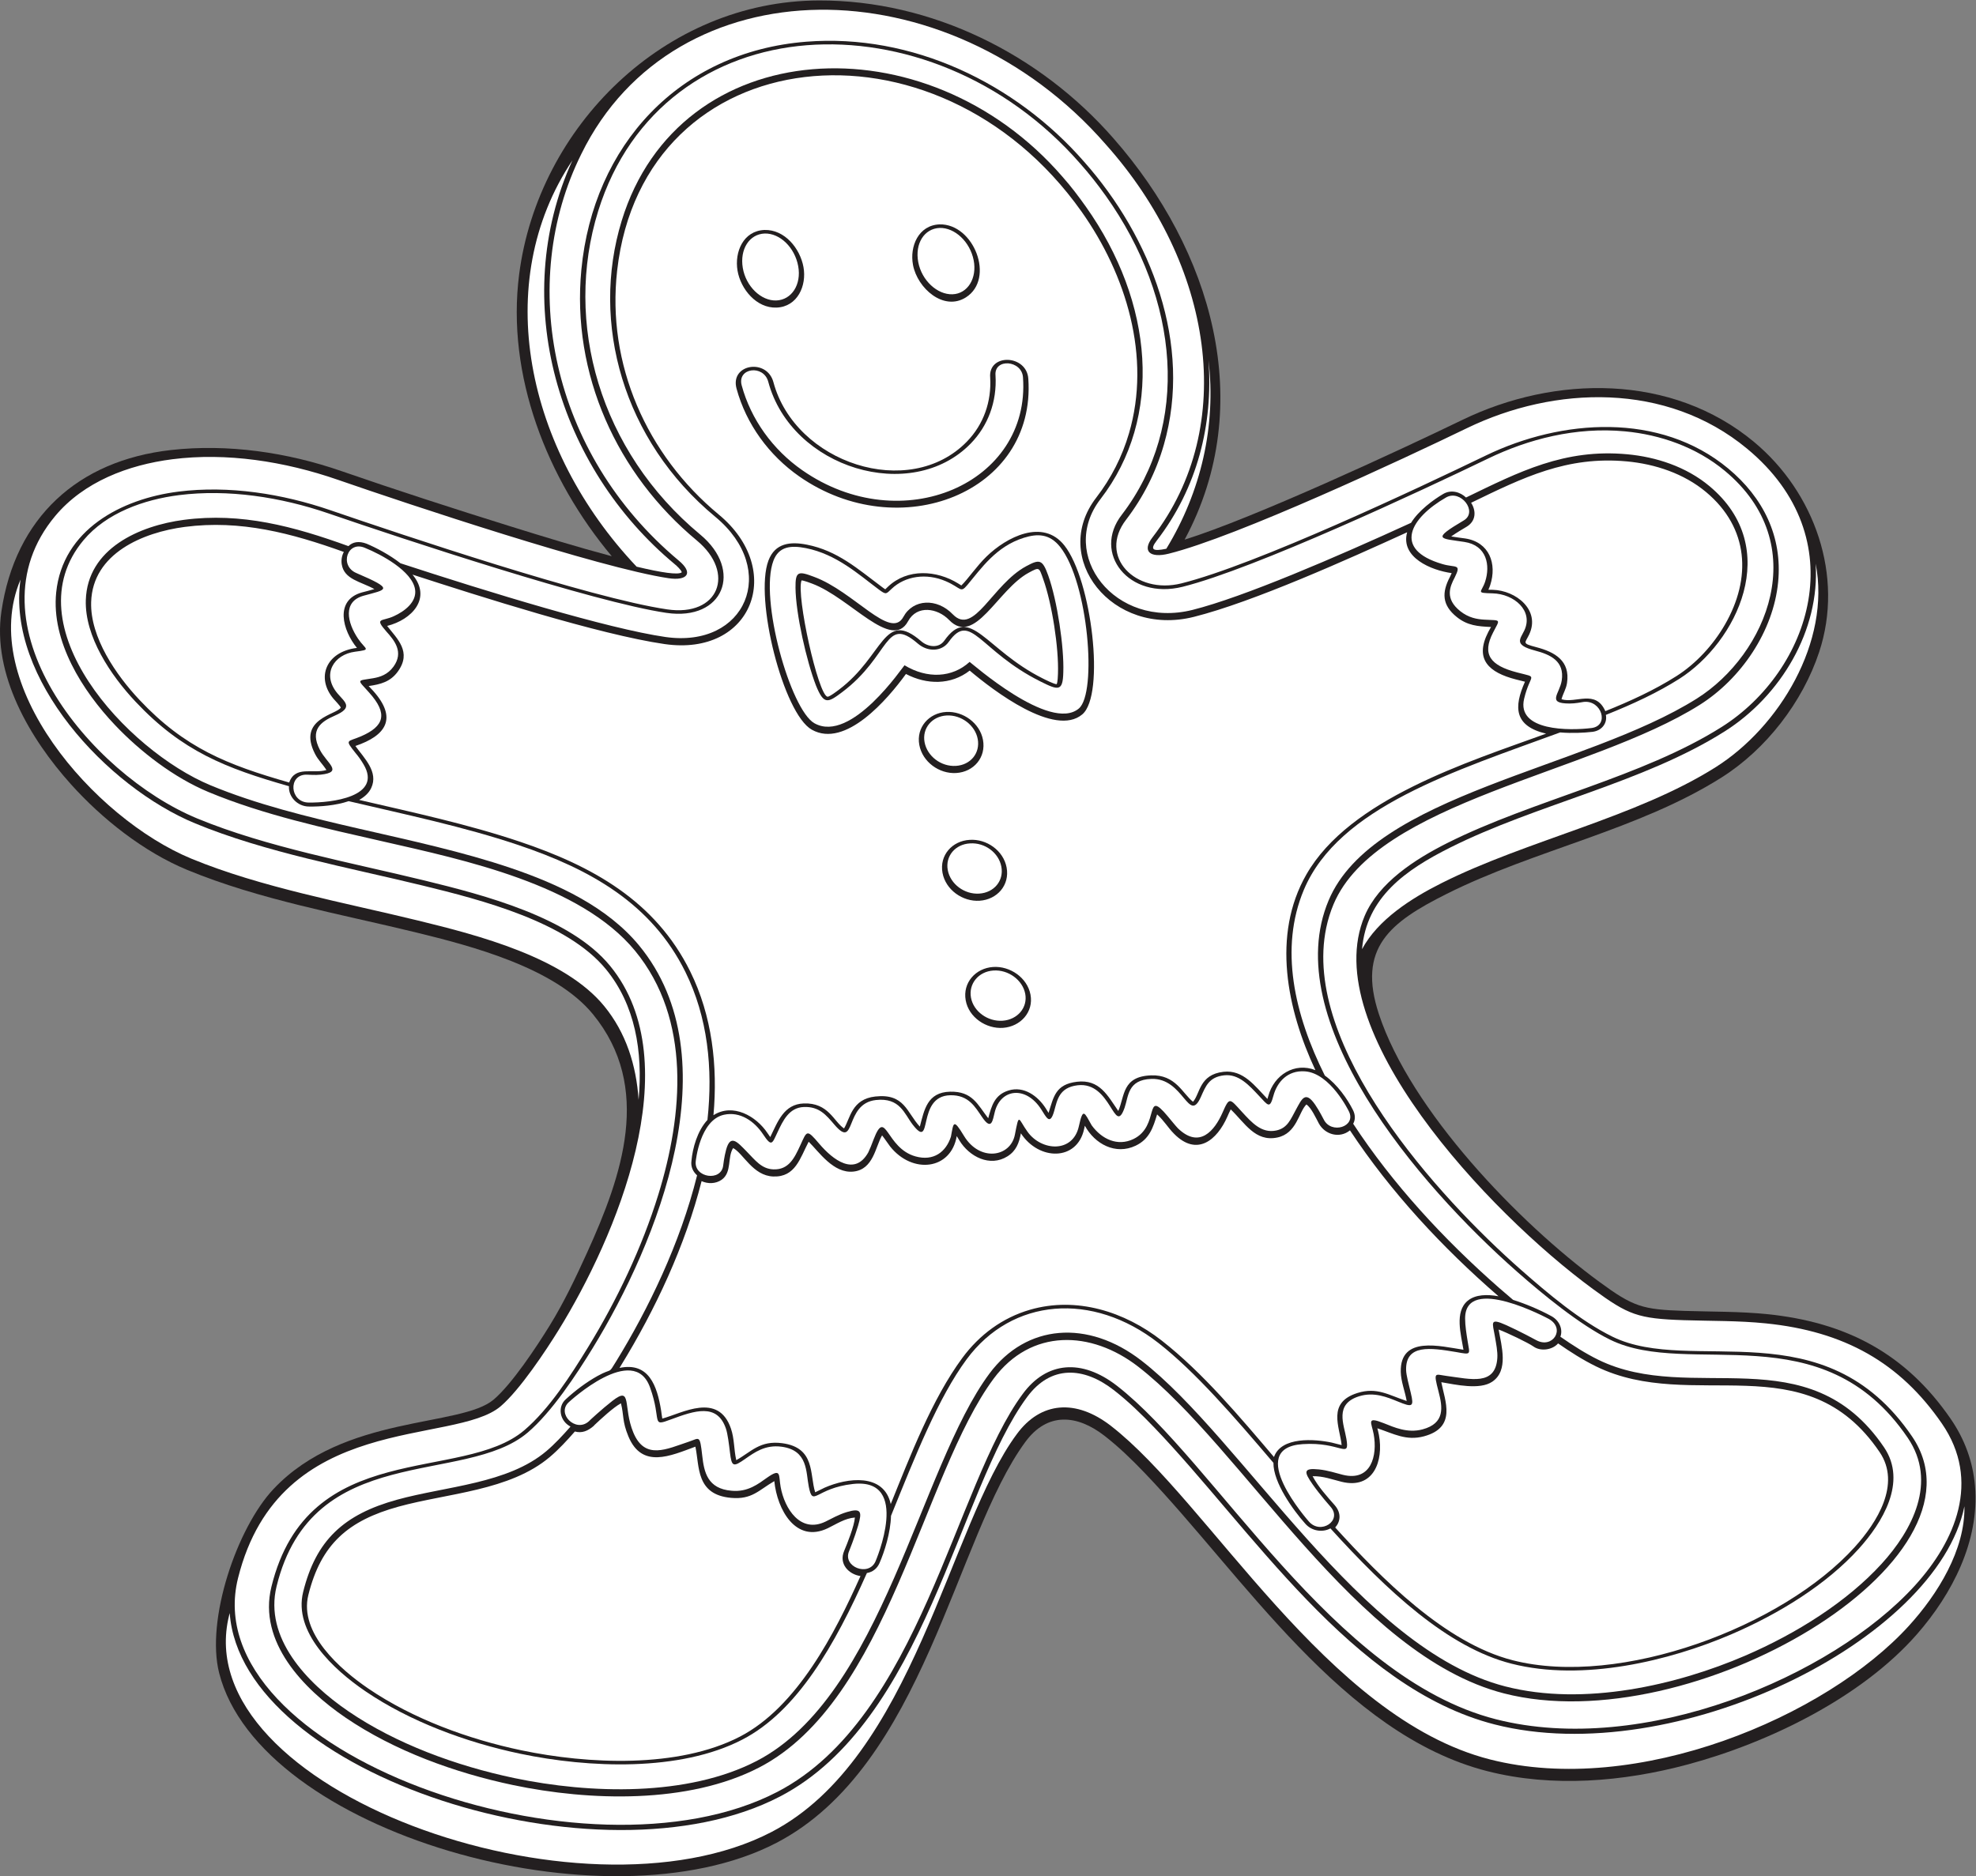
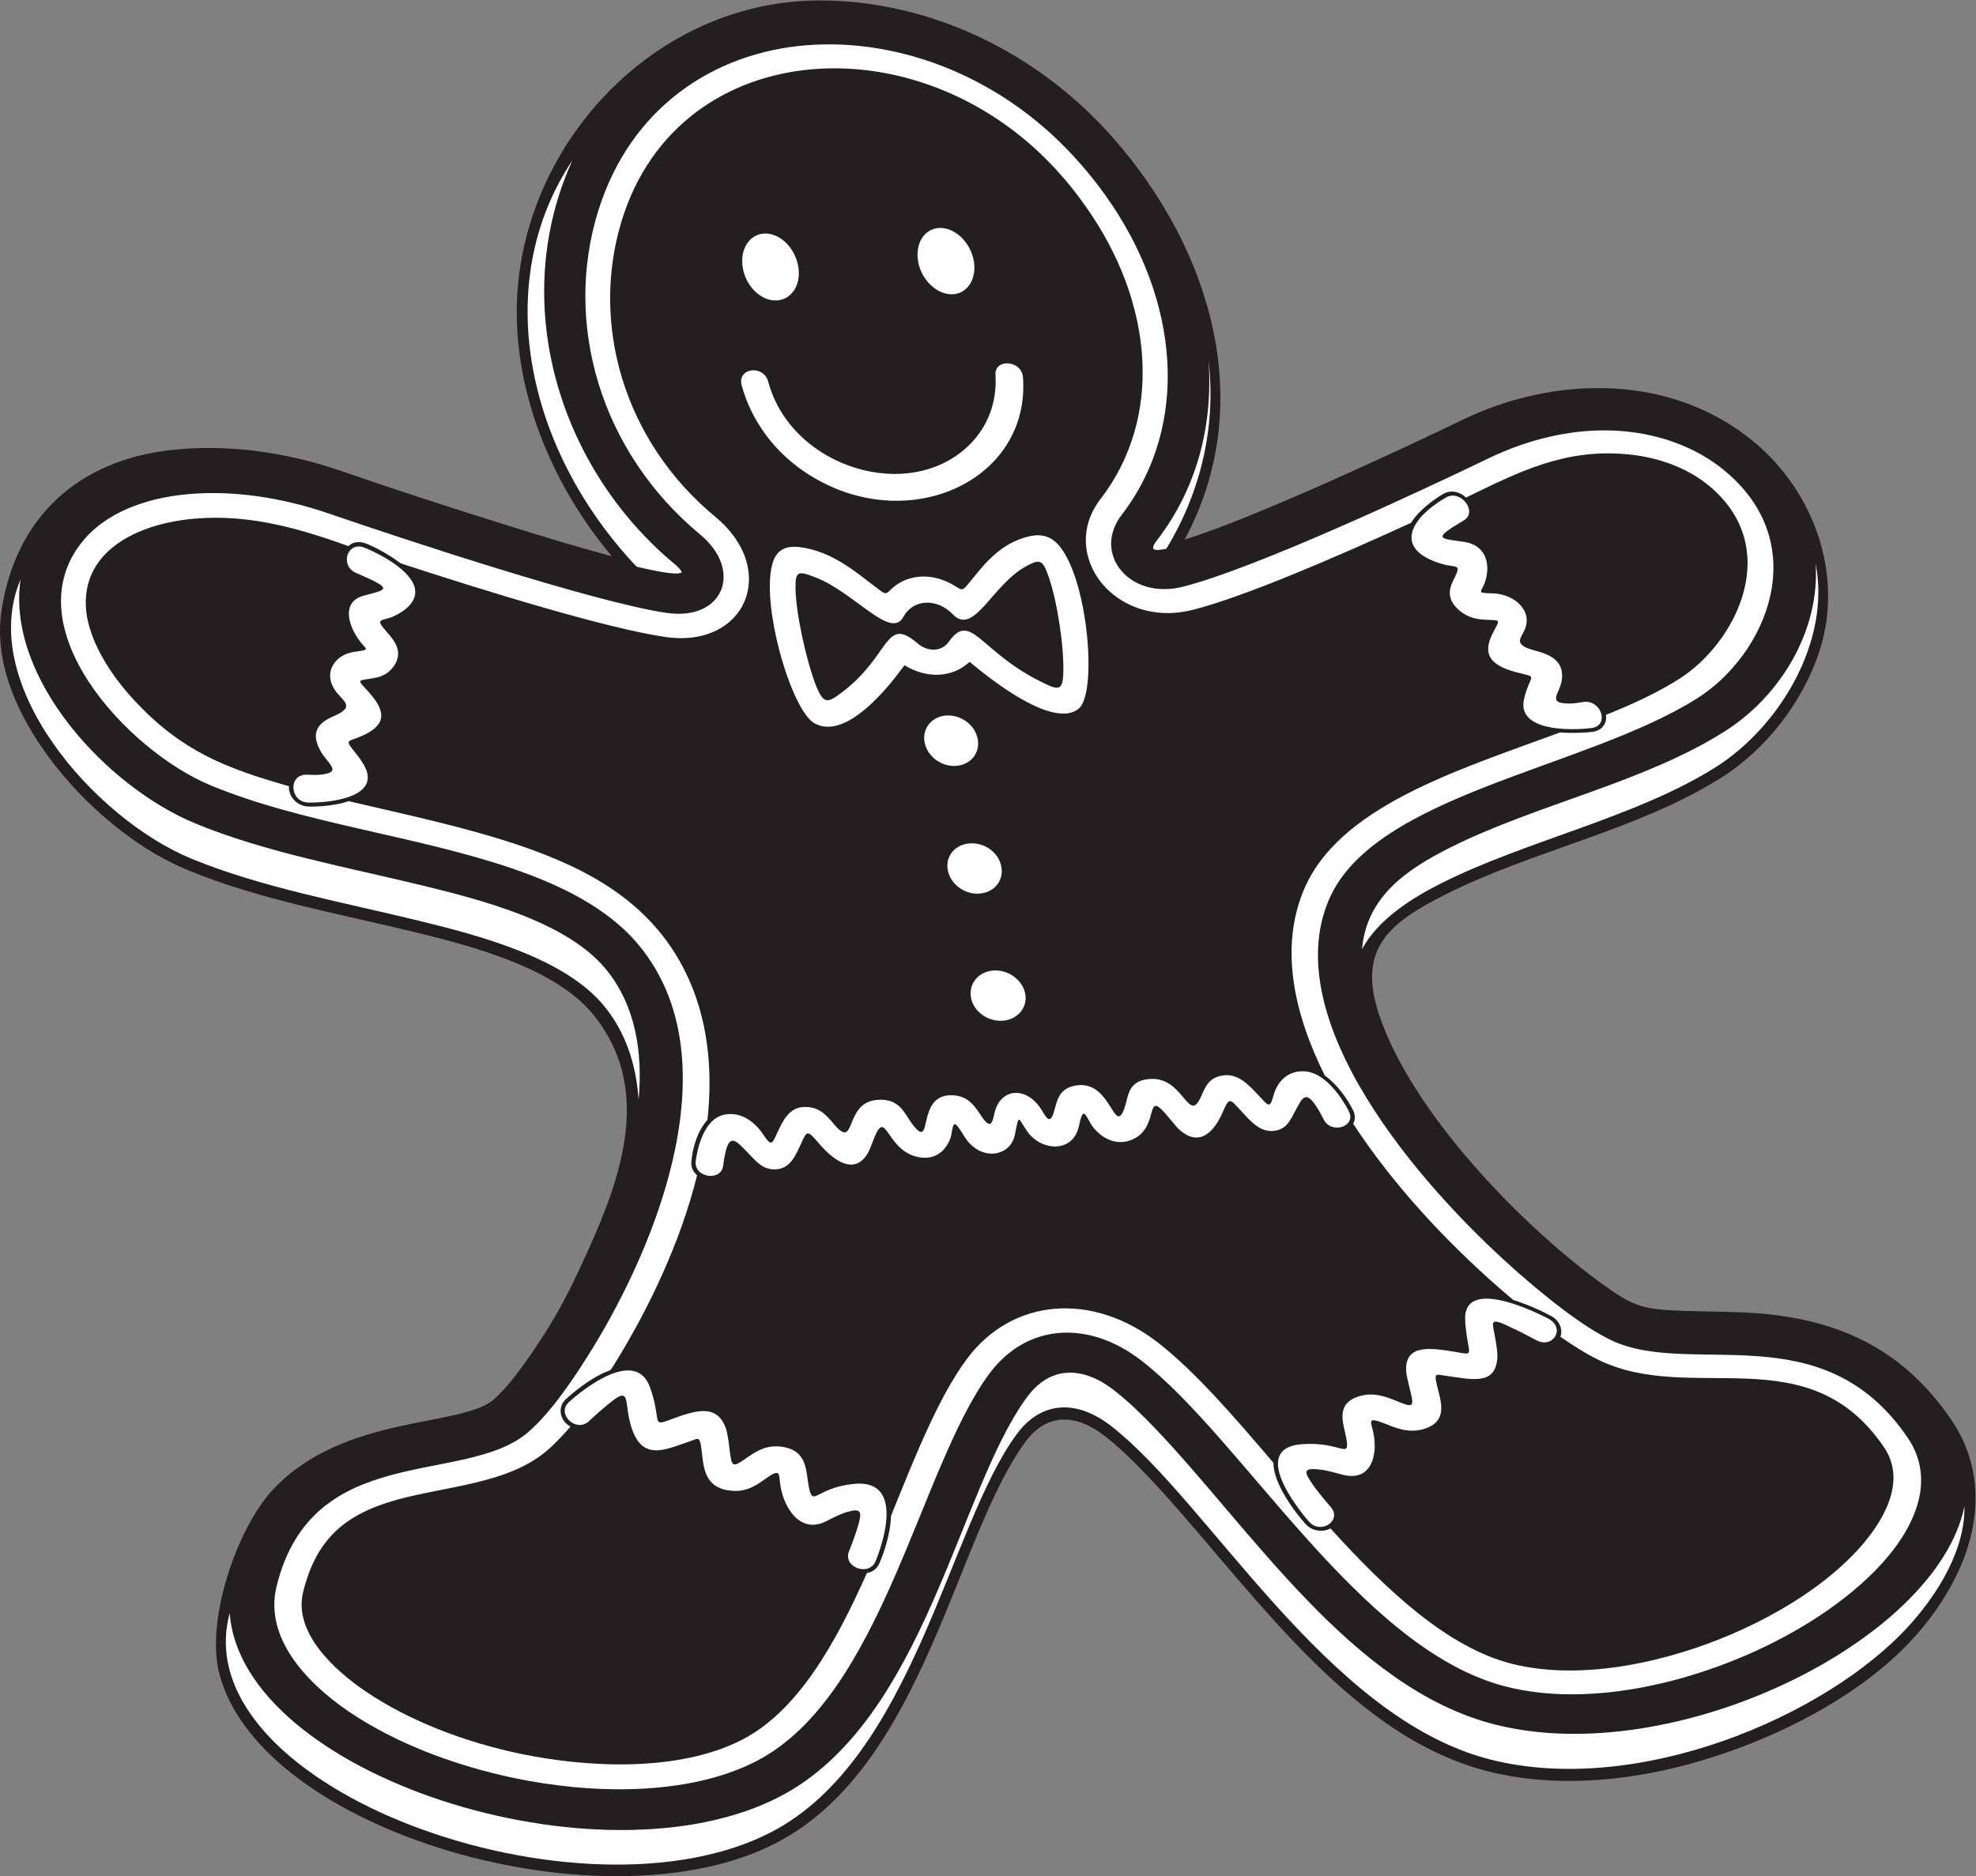
<svg xmlns="http://www.w3.org/2000/svg" viewBox="0 0 666.093 632.587" height="632.587" width="666.093" xml:space="preserve" id="svg2" version="1.1">
  <rect x="0" y="0" width="666.093" height="632.587" fill="#808080" stroke="none" />
  <defs id="defs6" />
  <g transform="matrix(1.333,0,0,-1.333,0,632.587)" id="g10">
    <g transform="scale(0.1)" id="g12">
      <path id="path14" style="fill:#231f20;fill-opacity:1;fill-rule:evenodd;stroke:none" d="m 2995.72,3380.68 c 172.01,53.29 544.81,226.51 702.06,302.72 234.75,113.77 529.76,117.3 737.59,-55.43 153.59,-127.65 228.52,-339.43 164.96,-531.62 -41.88,-126.62 -134,-245.89 -246.58,-317.15 -209.88,-132.85 -472.92,-183.06 -695.5,-294.63 -143.31,-71.83 -226.65,-136.45 -171.21,-304.26 80.56,-243.79 353.09,-527.22 557.46,-677.05 85.75,-62.85 108.27,-69.94 214.44,-73.4 69.76,-2.27 139.62,-1.15 209.17,-8.18 198.99,-20.14 350.41,-98.6 464.94,-265.07 35.13,-51.06 56.26,-108.27 61.42,-170.114 11.59,-138.535 -57.93,-272.988 -146.89,-374.523 -140.88,-160.809 -376.01,-274.766 -580.13,-329.512 -162.57,-43.594 -341.64,-58.77 -506.1,-16.844 -366.46,93.418 -618.24,495.137 -866.72,754.403 -31.9,33.28 -65.28,65.78 -101.75,94.06 -69.25,53.71 -144.24,60.2 -199.77,-15.38 C 2415.74,858.008 2337.03,278.711 1963.59,84.387 1531.96,-140.195 656.273,111.008 554.203,513.918 c -34.074,134.52 44.84,366.98 137.422,465.332 177.988,189.07 473.985,155.54 556.945,226.43 46.76,39.96 108.28,133.34 141.51,187.17 36.34,58.89 66.19,121.9 94.78,184.83 87.96,193.58 166.11,417.33 14.64,602.5 -96.04,117.4 -305.52,172.28 -447.88,207.05 -192.073,46.91 -394.862,82.33 -578.03,158 C 363.508,2590.72 258.355,2673.96 179.121,2762.2 76.188,2876.82 -19.938,3039.2 3.586,3199.14 38.445,3436.21 196.598,3580.82 432.48,3607.3 c 143.793,16.14 294.438,-5.94 430.708,-53.21 137.852,-47.81 286.592,-95.87 425.502,-139.18 85.34,-26.61 171.71,-53.14 258.33,-76.21 -163.63,195.15 -267.02,457.53 -234.17,713.01 48.09,373.93 368.73,691.57 757.86,692.72 285.36,0.84 559.36,-135.92 745.54,-349.33 246.61,-280.94 364.2,-670.97 179.47,-1014.42 v 0" />
      <path id="path16" style="fill:#ffffff;fill-opacity:1;fill-rule:evenodd;stroke:none" d="m 3056.04,3834.7 c 19.74,-166.14 -18.73,-332.79 -106.63,-477.11 -34.39,-7.18 -41.94,-2.38 -24.25,20.57 103.02,133.7 142.9,294.36 130.88,456.54 z m 1535.4,-514.76 c 38.79,-197.78 -92.46,-413.33 -252.13,-514.4 -201.16,-127.33 -477.45,-185.17 -693.18,-293.31 -77.91,-39.05 -161.79,-92.82 -201.77,-167.46 11.21,131.73 111.25,201.04 222.85,256.99 220.19,110.38 488.21,163.49 694.33,293.96 141.41,89.52 240.94,255.14 229.9,424.22 z M 4967.68,935.469 c 1.98,-110.086 -67.56,-222.039 -140.26,-302 C 4617.95,403.047 4139.7,200.566 3768.03,295.305 c -413.19,105.332 -710.32,651.054 -958.59,843.635 -88.9,68.96 -177.7,61.48 -238.07,-20.67 C 2399.93,887.461 2310.49,298.859 1951.11,111.867 1469.82,-138.574 469.449,220.273 579.492,660.129 c 0.449,1.797 0.957,3.496 1.414,5.273 29.84,-409.902 937.824,-699.961 1391.454,-463.918 366.38,190.645 450.2,773.926 624.89,1010.356 59.97,81.61 143.18,76.79 218.93,18.02 36.83,-28.56 71,-61.76 103.21,-95.38 243.59,-254.156 498.92,-658.542 860.32,-750.66 454.67,-115.898 1118.64,211.61 1187.97,551.649 z M 1614.91,1963.63 c -5.86,88 -31.87,169.78 -86.98,237.16 -100.7,123.1 -319.1,179.35 -469.9,216.19 -187.522,45.81 -398.366,84.13 -574.124,156.73 -245.961,101.62 -543.168,442.11 -432.058,705.93 -35.836,-250.05 218.55,-524.53 441.918,-616.81 177.828,-73.47 387.914,-111.4 576.074,-157.37 145.99,-35.66 364.18,-91.27 462.64,-211.62 73.57,-89.93 93.55,-206.98 82.43,-330.21 z m -5.06,1348.63 c -280.33,296.25 -368.85,718.7 -162.35,1027.67 -161.8,-355.06 -37.17,-775.72 259.36,-1021.85 3.57,-2.94 16.42,-14.48 17.16,-20.1 -8.75,-7.23 -51.71,-0.66 -114.17,14.28 v 0" />
-       <path id="path18" style="fill:#ffffff;fill-opacity:1;fill-rule:evenodd;stroke:none" d="m 2795.98,4380.73 c 271.69,-303.89 335.36,-712.95 118.47,-994.32 -27.46,-35.62 -5.69,-52.92 41.01,-41.32 172.58,42.83 594.5,240.14 754.11,317.49 222.13,107.65 504.73,116.95 708.54,-51.9 274.55,-227.46 159.37,-562.27 -63.79,-703.54 -201.17,-127.34 -477.44,-185.17 -693.17,-293.3 -83.86,-42.05 -174.67,-101.11 -210.17,-184.96 -121.12,-286.06 311.06,-748.56 577.54,-943.91 88.93,-65.19 113.34,-74.83 229.54,-78.62 69.48,-2.27 137.27,-0.97 207.32,-8.06 198.78,-20.13 339.35,-99.36 445.4,-253.49 99.56,-144.72 33.72,-297.456 -68.35,-409.722 -209.48,-230.43 -687.72,-432.91 -1059.39,-338.164 -413.2,105.324 -710.31,651.046 -958.58,843.636 -88.9,68.96 -177.7,61.48 -238.07,-20.67 C 2414.95,989.074 2325.51,400.469 1966.13,213.469 1484.83,-36.961 491.969,314.367 602.016,754.23 c 105.816,422.93 546.444,333.86 664.114,434.4 48.64,41.58 114.57,141.07 146.95,193.53 143.05,231.77 332.16,672.92 129.86,920.23 -100.7,123.1 -319.09,179.36 -469.89,216.2 -187.527,45.8 -398.362,84.11 -574.124,156.73 -272.27,112.49 -584.856,495.11 -359.399,765.01 72.375,86.65 184.559,129.36 296.176,143.63 136.707,17.48 283.633,-5.08 418.633,-51.91 178.824,-62.02 661.754,-222.78 836.114,-248.95 47.2,-7.08 64.94,12.6 25.07,45.35 -322.95,270.63 -407.81,701.01 -245.48,1027.58 117.89,240.9 350.29,361.59 600.89,364.87 250.04,3.27 524.57,-110.36 725.05,-340.17 z m -54.23,-44.48 c 169.23,-190.94 274.3,-461.8 201.51,-715.39 -19.76,-68.88 -52.01,-132.86 -95.58,-189.81 -71.54,-92.66 23.3,-190.19 139.82,-161.05 188.75,47.2 597.6,240.2 770.3,323.61 191.52,92.5 440.13,110.18 612.55,-33.02 88.24,-73.29 137.52,-171.84 126.21,-287.6 -12.16,-124.36 -93.62,-244.25 -198.26,-310.25 -276.2,-174.22 -816.41,-244.03 -926,-504.33 -8.07,-19.2 -14.24,-39.13 -18.5,-59.53 -62.71,-300.25 283.87,-681.54 492.29,-864.96 67.63,-59.53 150.69,-129.73 231.66,-169.36 201.36,-98.53 535.43,74.17 757.63,-252.48 214.12,-314.775 -557.15,-771.873 -1032.35,-649.639 -375.25,96.536 -660.51,621.799 -924.76,826.389 -119.42,92.45 -271.22,96.62 -365.33,-30.14 -180.76,-243.46 -266.63,-814.381 -592.99,-983.639 -179.05,-92.852 -429.39,-85.11 -622.43,-44.563 -146.34,30.735 -300.18,86.36 -424.036,170.891 -105.464,71.98 -221.32,190.82 -187.199,330.351 92.738,379.24 481.855,262.11 639.435,396.14 63.17,53.73 118.03,139.49 161.28,209.95 73.33,119.5 136.51,252.34 177.86,386.38 62.15,201.48 83.92,442.82 -58.88,616.48 -138.33,168.19 -432.25,229.77 -637.05,276.52 -148.047,33.8 -301.645,66.79 -442.16,125.26 -86.543,36.02 -172.024,101.75 -236.184,169.47 -81.875,86.41 -161.215,210.84 -148.52,335.11 16.161,158.25 164.454,236.9 309.039,255.08 127.723,16.06 263.149,-5.39 384.266,-46.99 177.889,-61.09 656.599,-222.13 851.929,-250.89 130.54,-19.21 173.76,92.24 74.84,174.29 -202.26,167.76 -317.2,421.25 -292,684.77 30.06,314.25 246.72,551.38 568.97,576.83 267.06,21.1 528.94,-104.63 702.64,-303.88 z M 869.488,3349.52 c -131.738,47.28 -261.05,81.84 -402.41,63.3 -105.137,-13.78 -232.801,-66.74 -236.582,-190.11 -2.742,-89.39 63.457,-184.91 122.207,-247.35 114.758,-121.97 221.863,-164.14 378.625,-209.05 15.078,43.46 60.344,21.22 94.137,31.66 -9.805,15.37 -20.539,24.62 -28.711,40.49 -46.223,89.77 55.184,99.4 65.039,117.42 -1.262,4.1 -15.516,18.82 -18.336,22.16 -45.051,53.14 -19.312,119.23 59.188,128.77 -35.797,43.44 -57.981,120.77 13.015,140.42 4.695,1.31 20.063,5 31.113,8.36 -34.73,19.22 -76.89,24.23 -82.652,63.03 -1.562,10.54 0.332,21.56 5.367,30.9 z m 38.754,-627.22 c 136.288,-31.71 273.928,-61.11 406.618,-105.74 182.13,-61.25 342.15,-149.35 430.43,-327.83 55.73,-112.68 70.01,-239.79 58.92,-363.91 49.01,31.29 107.83,-1.86 136.72,-45.34 1.26,-1.89 4.12,-6.24 6.92,-9.95 18.97,39.02 34.31,83.04 84.38,85.02 62.96,2.49 76.2,-46.2 102.22,-63.2 15.81,25.94 19.32,74.19 79.1,80.78 73.99,8.14 79.14,-39.99 112.55,-76.18 11.08,41.65 18.43,87.04 76.58,88.35 56.53,1.27 69.36,-32.48 96.37,-67.19 8.57,31.94 16.22,59.31 51.44,70.25 38.6,12.01 74.01,-13.89 93.94,-45.02 1.39,-2.13 4.34,-7.16 7.21,-11.66 12.87,40.63 17.38,72.14 71.52,78.71 57.66,7.02 78.09,-35.48 104.79,-73.82 16.7,37.78 9.32,87.44 83.18,90.05 61.86,2.18 79.12,-45.8 105.82,-66.83 18.21,20.62 15.67,68.83 77.09,75.82 50,5.69 79.59,-36.06 111.1,-68.7 0.92,2.94 1.72,5.89 2.13,7.42 14.64,53.74 66.76,86.12 119.12,65.48 -71.62,152.99 -110.86,341.39 -22.7,495.05 109.58,191.01 407.37,283.79 606.15,356.05 -81.05,19.2 -82.11,67.22 -53.43,131.38 l -23.23,5.82 c -67.04,17.3 -105.61,50.02 -69.55,120.05 1.39,2.72 4.33,7.78 6.89,12.55 -33.47,1.53 -59.69,3.68 -86.49,25.15 -37.75,30.25 -38.25,62.08 -17.25,101.86 0.93,1.89 2.86,5.8 4.27,9.25 -51.62,7.04 -130.09,39.5 -112.66,103.29 -147.3,-67.24 -389.01,-176.22 -539.27,-213.93 -206.87,-51.93 -364.28,149.37 -246.94,301.56 37.66,48.83 65.6,103.71 82.92,162.9 56.53,193.19 -6.99,401.04 -120.26,560.85 -367.5,518.51 -1107.58,438.22 -1174.18,-149.44 -26.85,-236.92 74.53,-466.1 256.88,-617.01 168.91,-139.77 85.49,-359.84 -136.99,-327.67 -164.79,23.82 -470.43,121.52 -637.42,175.7 49.83,-59.81 -1.79,-114.29 -64.146,-129.8 25.226,-32.49 63.206,-65.67 26.966,-115.56 -18.708,-25.75 -43.391,-32.21 -73.716,-36.51 4.336,-4.7 9.075,-9.52 11.325,-12.03 62.111,-69.24 33.16,-113.15 -44.852,-139.57 22.086,-30.67 59.059,-65.44 40.059,-106.19 -5.918,-12.7 -16.836,-22.6 -30.524,-30.26 z M 2503.99,3790.6 c -5.38,61.8 92.44,58.62 96.44,-3.12 19.75,-287.95 -326.11,-423.55 -579.38,-246.86 -76.29,53.23 -134.13,132.22 -158.53,222.25 -16.72,62.01 76.95,77.16 93.31,16.09 54.82,-204.62 343.35,-300.33 489.3,-150.3 42.38,43.56 62.41,101.37 58.86,161.94 z m -128.17,387.44 c 86.68,2.28 141.41,-137.17 66.8,-184.61 -56.24,-35.75 -122.64,23 -133.79,81.9 -8.97,47.42 14.11,100.64 66.99,102.71 z m -442.55,-14.12 c 51.24,1.34 90.01,-46.87 98.55,-93.73 8.64,-47.37 -15.17,-100.55 -68.02,-102.61 -50.81,-1.98 -90.76,46.68 -98.71,93.38 -8.08,47.5 14.72,100.88 68.18,102.96 z m 357.69,-1123.11 c -46.16,-63.64 -152.81,-188.69 -238.03,-140.92 -71.92,40.31 -145.82,332.16 -109.7,427.79 16.84,44.71 55.72,48.43 97.28,40.24 77.58,-15.29 128.65,-61.4 189.43,-106.75 1.71,-1.27 5.84,-4.47 8.73,-6.19 2.34,2.01 5.41,5.23 6.94,6.68 49.19,46.56 122.86,41.93 177.46,8.07 1.73,-1.07 5.35,-3.58 7.99,-5.03 16.77,16.12 38.49,48.75 63.81,73.35 50.15,48.75 142.1,96.79 196.65,28.04 69.37,-87.43 103.73,-378.29 45.39,-427.46 -69.52,-58.58 -224.76,60.1 -284.72,110.75 -47.45,-37 -108.69,-36.01 -161.23,-8.57 z m 161.29,-419.53 c 42.8,2.86 85.35,-27.1 93.31,-69.99 8.28,-44.58 -23.95,-81.02 -68.2,-83.99 -42.97,-2.87 -85.94,27.5 -93.93,70.49 -8.28,44.61 24.7,81.12 68.82,83.49 z m 59.19,-321.53 c 42.67,2.86 86.4,-27.02 94.49,-69.95 8.37,-44.44 -25.63,-80.82 -69.25,-84.02 -42.73,-3.12 -86.8,26.3 -94.59,69.55 -8.07,44.74 25.22,81.51 69.35,84.42 z m -118.3,645.07 c 42.43,2.31 84.75,-28.1 92.62,-70.49 8.26,-44.48 -23.3,-81.29 -67.72,-83.99 -43,-2.61 -85.31,28.14 -93.27,70.99 -8.22,44.27 24.31,81.1 68.37,83.49 z M 1774.18,1758.05 c -41.39,-163.11 -116.55,-324.34 -204.35,-467.13 -0.96,-1.57 -2.02,-3.36 -3.15,-5.28 74.01,15.35 95,-44.92 105.22,-108.08 0.56,-3.49 1.69,-13.95 2.93,-20.09 50.01,13.41 141.88,67.89 173.66,-25.46 8.85,-25.98 7.19,-52.38 13.38,-79.69 37.74,20.84 59.59,50.45 116.31,42.88 84.05,-11.24 68.93,-78.9 83.26,-124.106 6.94,2.949 19.62,9.758 23.67,11.535 57.19,25.161 150.05,37.711 167.4,-41.359 48.48,119.84 104.55,266.11 181.19,369.8 43.02,58.21 101.19,101.49 171.03,121.72 117.65,34.06 239.36,-4.7 333.42,-78.29 104.08,-81.41 197.87,-193.74 283.5,-294.25 18.38,52.13 103.11,45.67 146.28,36.45 4.3,-0.92 16.78,-4.53 24.86,-6.28 -5.02,46.81 -37.5,107.4 39.9,131.77 49.56,15.6 79.51,-5.57 124.57,-20.23 -4.33,24.99 -14.45,48.94 -14.99,73.57 -2,92.49 100,64.85 158.55,56.06 -6.05,37.92 -23.2,95.79 10.7,123.87 19.91,16.49 50.25,16.36 77.95,11.42 -141.32,122.48 -272.41,263.3 -375.67,419.62 -26.01,-21.2 -62.98,-11.08 -78.59,17.29 -7.14,13.03 -18.97,39.88 -31.58,48.21 -19.54,-19.19 -24.19,-73.45 -73.75,-83.65 -55.79,-11.49 -82.09,37.2 -117.56,71.18 -3.14,-5.76 -7.03,-14.98 -8.36,-18.03 -26.21,-59.75 -76.88,-102.21 -134.73,-43.9 -16.59,16.73 -24.64,32.45 -43.14,49.29 -10.04,-33.52 -19.53,-62.62 -54.23,-79.18 -50.73,-24.19 -103.34,4.17 -128.44,50.53 -0.89,-3.74 -1.61,-7.13 -2.03,-8.98 -17.78,-80.74 -114.1,-79.99 -159.76,-10.2 -4.44,-24.43 -11.99,-44.38 -33.61,-58.1 -44.64,-28.32 -97.04,-0.9 -121.85,40.02 -1.28,2.11 -3.87,6.48 -6.74,11 -14.47,-85.95 -112.22,-96.89 -168.38,-26.34 -3.23,4.07 -14.3,20.56 -20.42,28.11 -17.07,-29.12 -21.8,-86.08 -72.4,-91.53 -50.83,-5.48 -87.68,50.77 -113.25,75.55 -21.87,-41.56 -33.4,-90.02 -89.59,-87.97 -51.55,1.88 -75.71,58.44 -101.4,71.89 -15.04,-22.92 -2.49,-61.65 -29.17,-80.21 -15.05,-10.48 -34.69,-10.66 -50.64,-3.43 z M 1453.75,1124.8 c -19.81,-22.55 -40.32,-44.98 -63.27,-64.4 C 1289.13,974.582 1131.75,968.965 1007.73,934.719 881.109,899.758 811.742,840.422 779.734,711.164 755.805,614.512 860.602,522.852 931.426,474.602 1044.35,397.676 1185.23,346.32 1318.45,318.418 c 167.9,-35.164 396.59,-46.258 552.61,34.551 145,75.109 240.21,261.457 305,406.203 -29.02,4.023 -55.68,30.215 -41.3,63.691 8.03,19.258 25.52,62.5 27.12,84.356 -25.21,-1.887 -47,-16.711 -68.58,-27.09 -80.87,-38.879 -127.96,47.039 -135.2,119.148 -39.62,-22.918 -56.41,-47.078 -109.33,-42.324 -89.4,8.039 -79.45,79.367 -90.25,129.497 -63.13,-23.33 -135.06,-56.63 -169.39,25.94 -16.04,38.57 -11.14,53.33 -18.85,83.72 -18.62,-9.77 -52.2,-40.99 -67.94,-55.88 v -0.51 c -15.52,-13.75 -30.78,-19.82 -48.59,-14.92 z M 3376.48,881.984 c 116.02,-127.656 277.82,-292.257 449.2,-335.898 272.14,-69.316 682.51,84.687 864.91,286.738 55.59,61.59 117.59,158.778 62.62,239.886 -188.16,277.61 -472.23,97.17 -716.94,216.68 -33.57,16.39 -65.51,36.94 -96.2,58.22 -13.42,-15.9 -43.41,-21.46 -62.51,-7.67 -12.27,8.86 -67.86,35.52 -87.76,42.72 7.15,-41.8 25.81,-103.51 -16.19,-131.93 -31.56,-21.34 -91.85,-7.55 -128.79,-1.26 9,-47.34 39.91,-114.35 -43.95,-136.88 -44.74,-12.01 -76.55,6.51 -117.82,20.33 1.49,-5.62 2.95,-11.18 4,-16.91 12.2,-65.94 -13.6,-138.459 -94.57,-118.393 -25.03,6.213 -46.37,14.583 -73.14,14.093 14.23,-26.847 36.43,-51.163 55.82,-73.222 17.8,-20.508 14.35,-42.101 1.32,-56.504 z m 683.13,2064.866 c 61.68,24.73 123.68,52.94 179.8,88.61 49.86,31.69 93.19,79.14 122.59,130.18 67.56,117.24 60.96,244.59 -47.68,335.38 -55.93,46.75 -128.6,70.9 -200.46,77.55 -151.8,14.05 -262.47,-41.09 -393.67,-104.67 12.81,-19.94 13.15,-46.09 -11.71,-60.82 -5.57,-3.3 -26.21,-15.39 -38.66,-24.35 12.45,-2.22 30.3,-4.29 35.51,-5.09 61.1,-9.31 80.67,-64.01 63.22,-117.81 -1.32,-4.1 -2.91,-8.01 -4.72,-11.86 4.33,-0.14 8.66,-0.14 11.01,-0.2 58.73,-1.48 121.25,-51.1 92.19,-112.99 -10.43,-22.23 -19.73,-22.17 17.98,-32.09 47.29,-12.42 86.15,-34.63 77.7,-90.68 -2.32,-15.46 -9.86,-25.84 -13.96,-41.06 36.17,-11.33 86.07,25.84 110.86,-30.1 z m -2032.74,330.67 c -13.76,-38.34 42.02,-289.36 65.57,-294.14 4.7,-0.95 25.33,14.93 29.03,17.71 114.85,86.37 112.41,205.06 208.32,122.41 16.76,-14.45 44,-18.44 58.18,1.6 65.66,92.79 103.21,-22.63 248.89,-95.51 5.04,-2.52 28.44,-14.51 35.25,-14.59 2.6,4.78 3.18,21.75 3.29,26.14 2.37,65.84 -15.11,177.8 -37.38,239.91 -10.72,29.92 -9.11,30.72 -36.68,15.86 -78.74,-42.48 -136.07,-187 -201.24,-119.46 -29.32,30.39 -81.2,38.51 -103.69,-3.08 -41.54,-76.82 -145.61,58.76 -242.77,95.07 -4.11,1.56 -20.86,7.98 -26.77,8.08 v 0" />
      <path id="path20" style="fill:#ffffff;fill-opacity:1;fill-rule:evenodd;stroke:none" d="m 2731.62,4331.84 c -190.23,218.22 -455.65,317.98 -691.45,299.36 -236.37,-18.68 -446.47,-158.95 -527.42,-419.3 -87.64,-281.91 3.27,-607.14 258.02,-818.43 109.2,-90.58 59.21,-219.35 -85.44,-198.06 -183.99,27.08 -667.42,187.28 -854.35,251.48 -121.21,41.63 -254.585,61.9 -378.191,46.36 -88.84,-11.17 -183.812,-44.99 -241.496,-113.89 -181.527,-216.84 109.758,-532.1 320.672,-619.88 231.066,-96.16 515.435,-126.55 760.365,-209.64 119.01,-40.38 243.7,-98.3 324.08,-196.04 C 1851,2068.54 1662.84,1603.07 1498.52,1335.29 1457.8,1268.94 1395.46,1173.98 1334.48,1122.12 1175.04,986.504 789.574,1101.78 699.41,733.059 667.691,603.352 774.809,489.621 881.105,417.07 1001.49,334.902 1153.82,279.004 1300.31,248.242 c 191.84,-40.281 438.55,-47.344 613.42,43.34 317.8,164.824 412.01,742.178 588.36,979.708 93.05,125.32 248.83,137.75 384.45,32.75 256.23,-198.38 553.5,-729.724 919.85,-823.97 199.79,-51.398 435.25,3.809 606.59,77.606 130.53,56.222 257.61,136.437 345.16,232.336 77.62,85.019 142,207.363 66.07,319.008 -216.82,318.73 -550.26,149.03 -752.4,247.94 -76.95,37.66 -172.11,116.3 -234.66,171.35 -255.26,224.65 -604.35,638.06 -477.29,939.88 113.29,269.16 647.59,331.61 931.23,510.51 176.57,111.37 294.84,389.83 70.63,576.03 -72.53,60.23 -163.45,91.4 -252.32,99.79 -124.71,11.77 -245.04,-19.91 -345.73,-68.54 -166.44,-80.38 -590.68,-278.99 -772.89,-324.55 -136.18,-34.05 -229.54,85.17 -153.79,182.43 173.15,226.28 146.83,543.19 -41.01,806.84 -20.04,28.14 -41.58,55.44 -64.36,81.14 z m 615.7,-2417.49 c 18.81,-38.81 83.16,-18.65 63.79,20.15 0,0 -46.72,97.06 -111.63,101.3 -43.3,2.83 -69.68,-26.66 -79.17,-61.48 -9.31,-34.22 -13.23,-25.32 -37.02,0 -24.05,25.57 -50.71,55.61 -87.72,51.39 -38.18,-4.34 -46.57,-27.26 -58.67,-54.42 -31.19,-70.1 -43.29,48.25 -125.3,45.35 -60.38,-2.13 -57.52,-43.84 -67.77,-73.07 -26.2,-74.08 -33.03,67.4 -119.04,56.95 -46.69,-5.68 -51.27,-37.79 -58.66,-64 -10.83,-39.31 -19.95,-17.13 -33.04,3.02 -38.73,60.48 -102.39,52.37 -117.34,-6.04 -5.54,-21.71 -7.96,-49.4 -32.45,-13.11 -17.09,24.7 -33.62,55.99 -80.31,54.93 -87.16,-1.96 -42.13,-142.61 -95.12,-74.08 -21.06,27.23 -31.92,68.69 -92.84,61.98 -80.89,-8.9 -49.28,-127.26 -104.8,-62.49 -21.37,24.93 -38.73,46.39 -77.46,44.86 -37.59,-1.49 -52.88,-34.83 -66.64,-64.01 -13.58,-28.77 -14.56,-38.01 -36.46,-5.04 -21.95,33.06 -58.1,58.51 -99.1,49.4 -60.95,-13.56 -71.19,-117.43 -71.19,-117.93 -4.56,-41.33 64.98,-51.92 69.48,-10.08 0.06,0.5 2.41,21.63 7.41,39.82 10.94,39.77 28.2,19.43 51.26,-4.04 22.5,-22.9 38.17,-44.76 68.35,-45.86 38.73,-1.41 53.08,28.67 67.77,60.47 17.21,37.24 15.84,42.23 47.85,4.54 35.2,-41.44 89.99,-83.15 124.16,-22.18 3.42,7.07 9.12,20.67 13.67,33.27 31.45,81.57 30.05,-22.33 105.94,-43.34 45.56,-12.62 76.89,11.08 89.42,49.89 6.84,35.27 5.37,47.68 33.04,2.01 40.12,-66.21 117.67,-53.88 128.72,3.03 11.16,57.5 7.98,40.82 31.89,7.56 35.31,-49.39 114.87,-54.51 129.86,13.6 10.64,48.3 13.68,35.78 32.48,2.52 25.62,-35.27 65.63,-53.72 105.36,-34.77 68.64,32.74 26.09,130.54 87.14,57.46 9.68,-11.6 19.37,-23.7 25.64,-30.25 54.68,-52.91 92.95,-5.34 112.76,39.82 17.78,40.51 17.81,35.9 48.42,2.52 25.76,-28.1 50.14,-55.49 87.14,-47.87 29.06,5.98 36.68,28.6 50.69,53.92 13.89,25.08 22.83,47.9 47.85,11.58 11.43,-16.59 21.08,-36.79 21.64,-37.28 z m -1413.66,2240.6 c 38.73,1.01 76.24,-35.3 84.87,-82.65 8.45,-46.38 -16.52,-85.17 -55.25,-86.68 -38.73,-1.51 -76.98,35.77 -84.87,82.15 -8.05,47.35 16.52,85.67 55.25,87.18 z m 442.55,14.11 c 38.17,1.01 76.8,-34.79 86.01,-81.64 9.01,-45.88 -15.37,-84.92 -53.54,-86.17 -38.72,-1.27 -77.89,35.3 -86.57,81.13 -8.97,47.4 15.37,85.17 54.1,86.68 z m 141.25,-372.93 c -3.98,43.85 66.64,38.81 69.49,-5.04 19.37,-268.11 -306.77,-410.22 -558.17,-234.84 -74.4,51.89 -129.86,128.51 -153.21,214.68 -11.96,44.35 55.36,53.3 67.21,9.07 58.77,-219.34 361.85,-310.61 512.04,-156.23 43.46,44.68 66.64,105.34 62.64,172.36 z M 1488.83,1150.34 c -33.25,-29.42 -82.54,20.19 -50.12,48.88 0.57,0.51 163.79,151.6 205.04,37.3 30.72,-85.12 0.95,-100.81 52.97,-81.15 59.81,22.18 116.83,41.86 138.98,-23.17 4.62,-13.59 7.77,-39.78 10.25,-60.48 4.35,-36.24 7.98,-37.8 39.3,-15.63 22.21,15.12 49.06,35.86 91.13,30.25 67.29,-9 61.41,-63.92 68.92,-101.301 10.71,-53.328 16.47,-3.574 111.63,7.051 148.61,16.59 57.27,-195.34 56.96,-196.035 -17.37,-39.188 -83.73,-13.614 -66.64,26.203 0,0 14.13,34.812 22.79,64.512 10.14,34.804 8.52,45.39 -28.48,34.265 -21.66,-6.512 -38.87,-16.863 -54.11,-24.187 -63.36,-30.469 -103.42,32.695 -113.35,87.683 -5.44,30.179 2.37,49.259 -34.74,23.179 -20.98,-14.73 -47.84,-36.78 -89.42,-32.757 -60.95,5.047 -69.44,47.387 -74.05,88.207 -6.21,54.93 -6.82,44.79 -34.17,35.78 -55.23,-18.21 -110.74,-47.48 -140.12,23.18 -26.95,64.83 -2.37,119.4 -52.96,80.13 -25.76,-19.99 -59.81,-51.41 -59.81,-51.91 z m 2347.75,1894.38 c -68.35,17.64 -89.27,45.79 -60.94,100.79 18.38,35.7 21.07,30.28 -22.21,32.76 -18.23,1.05 -39.65,4.61 -60.95,21.67 -39.08,31.32 -26.2,61.49 -13.67,85.17 17.65,35.78 2.28,23.69 -31.33,33.77 -127.34,37.21 -80.18,116.99 9.12,168.32 37.01,21.67 81.7,-36.2 44.99,-57.95 -82.33,-48.8 -60.39,-44.96 1.71,-54.43 56.95,-8.68 65.62,-59.51 52.4,-100.29 -8.99,-27.76 -25.62,-28.6 18.8,-29.73 54.68,-1.39 103.63,-44.07 80.3,-93.74 -10.28,-21.9 -27.84,-36.55 26.77,-50.9 39.37,-10.34 75.15,-26.71 67.79,-75.59 -5.17,-34.27 -39.3,-58.46 19.93,-58.46 14.81,0 28.48,3.02 35.31,4.03 45.57,5.54 66.11,-60.28 19.94,-66.02 -55.22,-6.86 -189.86,-8.01 -170.3,74.08 15.71,66 38.29,51.75 -17.66,66.52 z M 912.434,2882.96 c 59.8,25.69 68.984,57.5 21.066,110.86 -31.258,34.83 -31.883,29.19 10.254,36.29 17.664,2.98 36.805,9.32 51.266,29.23 26.54,36.54 2.839,66.02 -18.227,89.2 -30.758,35.28 -10.824,24.69 18.793,38.3 27.914,12.6 58.664,36.29 54.114,67.53 -6.84,46.87 -86.579,89.2 -126.446,105.33 -44.43,19.66 -66.024,-44.74 -22.215,-63.5 98.578,-42.22 76.336,-41.37 18.223,-57.45 -52.953,-14.66 -41.371,-67.9 -13.664,-108.86 18.996,-28.08 35.293,-27.09 -7.977,-32.76 -52.98,-6.93 -85.355,-56.87 -43.855,-105.83 18.304,-21.6 40.945,-35.13 -7.403,-55.94 -34.804,-14.97 -63.476,-35.91 -37.593,-86.17 17.972,-34.9 60.386,-56.57 2.281,-63 -14.801,-1.64 -29.047,0 -35.883,0 -47.277,0.51 -42.723,-69.87 5.121,-70.55 56.953,-0.82 188.129,14.21 138.973,96.76 -6.66,11.19 -13.094,20.15 -19.93,28.22 -28.48,35.78 -21.074,27.72 13.102,42.34 z M 3885.57,1355.45 c 41.11,-21.82 73.93,29.63 31.32,53.93 -0.66,0.37 -212.37,114.9 -211.88,1 0.08,-18.14 3.42,-38.81 6.27,-56.44 5.69,-35.28 10.24,-35.28 -28.49,-28.23 -66.06,11.09 -128.43,20.16 -127.01,-45.35 0.28,-13.11 7.14,-38.23 11.97,-58.47 8.27,-34.69 4.55,-36.78 -33.04,-21.16 -26.2,10.59 -59.92,25.08 -97.96,13.11 -62.77,-19.78 -38.01,-71.04 -31.91,-107.85 8.71,-52.38 -14.21,-6.78 -110.48,-13.11 -149.22,-9.79 14.88,-194.958 15.37,-195.536 29.7,-34.696 85.44,2.023 55.25,36.797 0,0 -27.06,30.429 -45.57,56.945 -21.93,31.434 -24.47,41.984 15.95,37.794 22.8,-2.36 42.8,-9.25 60.37,-13.61 71.85,-17.809 88.02,48.84 78.04,102.82 -5.4,29.18 -19.65,45.66 25.63,27.71 25.93,-10.28 59.72,-25.89 97.96,-15.62 57.44,15.43 50.73,56.3 40.44,95.75 -13.63,52.27 -9.13,43.2 21.08,39.32 59.78,-7.71 122.97,-25.71 127.58,45.35 1.08,16.63 -2.91,35.77 -6.26,55.44 -5.76,33.75 -14.33,47.18 29.04,27.71 31.81,-14.29 75.76,-37.79 76.33,-38.3 z M 2687.2,4298.08 c -345.16,399.64 -970.04,363.86 -1115.21,-111.38 -78.67,-257.52 3.12,-554.89 236.94,-748.38 162.03,-134.09 77.49,-333.37 -126.45,-303.89 -144.63,20.91 -446.54,113.39 -669.81,186.46 -27.904,21.67 -61.51,39.31 -85.436,49.4 -19.929,7.55 -35.308,4.53 -46.129,-6.06 -138.566,50.16 -270.425,85.59 -415.785,66.53 -112.816,-14.8 -244.328,-72.56 -248.332,-203.1 -2.828,-92.2 62.739,-189.91 125.871,-257.02 117.985,-125.41 227.262,-167.82 387.879,-213.68 -1.711,-26.71 21.645,-51.4 50.692,-51.4 27.34,-0.51 67.781,2.52 100.242,13.6 143.528,-33.76 291.048,-64.5 428.888,-110.86 182.82,-61.5 337.25,-148.42 422.62,-321.02 56.45,-114.15 70.05,-243.92 55.81,-374.45 -25.63,-27.71 -37.59,-71.56 -40.44,-103.31 -2.28,-15.62 4.56,-28.22 14.24,-36.79 -42.72,-172.36 -123.97,-339.28 -204.47,-470.2 -21.46,-34.88 -8.04,-15.52 -47.27,-37.28 -27.97,-15.52 -56.96,-37.3 -80.32,-58.97 -21.64,-19.15 -15.37,-54.93 11.97,-69.04 -19.94,-22.69 -39.73,-44.03 -60.95,-61.99 C 1283.94,992.422 1128.42,986.602 1004.13,952.285 869.27,915.039 799.027,849.844 766.621,718.945 741.508,617.52 843.023,523.008 923.816,467.969 1036.1,391.484 1178.97,338.359 1315.68,309.727 c 173.7,-36.375 403.86,-45.918 561.59,35.781 139.02,72.004 234.1,239.387 314.98,421.32 15.38,2.52 26.2,12.09 31.89,25.195 12.53,28.719 27.91,76.602 29.05,119.434 61.51,151.703 119.57,298.963 191.38,396.113 114.43,154.83 317.79,171.82 485.27,40.83 92.8,-72.61 189.66,-184.45 290.47,-302.89 -0.58,-49.885 50.12,-119.944 80.3,-153.701 15.96,-18.653 43.3,-23.184 63.8,-12.102 144.1,-158.75 296.68,-301.113 457.93,-342.187 181.06,-46.114 399.85,7.55 554.19,73.574 122.47,52.394 242.64,126.984 324.09,217.207 58.67,65 123.57,168.312 63.79,256.519 -191.97,283.22 -486.06,105.9 -722.21,221.25 -32.12,15.67 -64.37,36.27 -96.26,58.45 6.83,18.64 -2.28,41.32 -23.35,52.41 -29.62,16.13 -64.37,30.75 -96.26,40.82 -12.53,10.59 -24.13,20.43 -35.31,30.24 -141.47,124.24 -269.98,264.08 -369.09,415.26 5.13,9.07 6.27,21.18 -0.56,34.78 -13.67,27.22 -39.31,64.51 -71.2,87.18 -76.89,154.22 -115.29,321.39 -52.97,469.69 88.05,209.51 383.32,300.87 648.17,398.14 29.61,-2.53 59.81,-1.01 82.01,1.5 23.36,3.02 37.6,21.67 33.6,42.84 69.5,27.72 132.05,57.12 185.69,91.21 144.56,91.89 263.52,330.88 76.32,487.34 -59.43,49.66 -135.53,73.93 -207.89,80.63 -158.81,14.7 -273.21,-44.22 -407.81,-109.36 -14.81,14.11 -37.59,20.67 -57.53,9.07 -25.06,-14.61 -62.65,-42.33 -81.45,-73.07 -190.24,-87.18 -423.77,-187.92 -552.48,-220.23 -196.51,-49.33 -341.25,139.73 -232.95,280.2 159.39,206.75 134.62,497.65 -37.02,739.82 -18.03,25.43 -37.59,51.4 -58.66,75.09 v 0" />
      <path id="path22" style="fill:#ffffff;fill-opacity:1;fill-rule:evenodd;stroke:none" d="m 2287.36,3062.87 c 57.53,-34.78 120.75,-31.75 164.61,8.56 2.85,-1 203.31,-179.38 276.23,-117.92 46.68,39.33 23.91,318.99 -47.27,408.71 -26.78,33.75 -57.55,33.85 -91.7,23.18 -70.66,-22.08 -108.21,-78.11 -142.96,-119.44 -18.22,-21.67 -14.83,-7.59 -54.68,9.58 -49,21.12 -102.58,13.16 -136.69,-19.15 -14.3,-13.55 -13.95,-15.75 -33.04,-1.51 -49.83,37.17 -106.53,89.06 -183.97,104.32 -37.62,7.41 -68.35,4.53 -82.01,-31.75 -36.45,-96.26 43.32,-377.42 103.66,-411.24 93.43,-52.36 224.98,145.14 227.82,146.66 z m 122.46,128.51 c 53.54,-54.93 99.56,75.82 185.1,121.96 34.06,18.36 41.23,17.5 55.82,-23.19 23,-64.13 40.44,-181.93 38.17,-244.92 -1.14,-49.39 -12.58,-45.95 -58.1,-23.18 -154.96,77.51 -175.69,179.09 -231.81,99.78 -17.35,-24.51 -52.69,-25.88 -78.03,-4.03 -84.01,72.4 -68.26,-30.37 -191.38,-122.97 -36.35,-27.34 -46.13,-32.26 -66.07,16.63 -23.91,61.99 -51.13,181.43 -51.83,247.45 -0.44,41.83 6.84,42.84 46.71,27.72 101.38,-37.3 193.68,-161.29 226.12,-101.3 24.51,45.33 84.86,48.38 125.3,6.05 v 0" />
      <path id="path24" style="fill:#ffffff;fill-opacity:1;fill-rule:evenodd;stroke:none" d="m 2393.87,2935.87 c 37.02,2.02 72.15,-24.73 78.61,-59.47 6.64,-35.81 -18.22,-65.78 -55.25,-68.03 -37.58,-2.29 -72.62,24.64 -79.17,59.97 -6.54,35.22 18.79,65.51 55.81,67.53 z m 118.47,-645.07 c 37.59,2.52 73.75,-24.14 80.3,-58.96 6.54,-34.72 -19.38,-65.29 -56.96,-68.04 -38.16,-2.79 -74.04,23.79 -80.29,58.47 -6.29,34.87 18.79,66.01 56.95,68.53 z m -59.23,321.52 c 37.59,2.52 72.62,-23.73 79.16,-58.96 6.56,-35.32 -18.23,-65.51 -55.81,-68.03 -37.59,-2.52 -73.18,24.14 -79.74,59.46 -6.54,35.23 18.8,65.52 56.39,67.53 v 0" />
    </g>
  </g>
</svg>